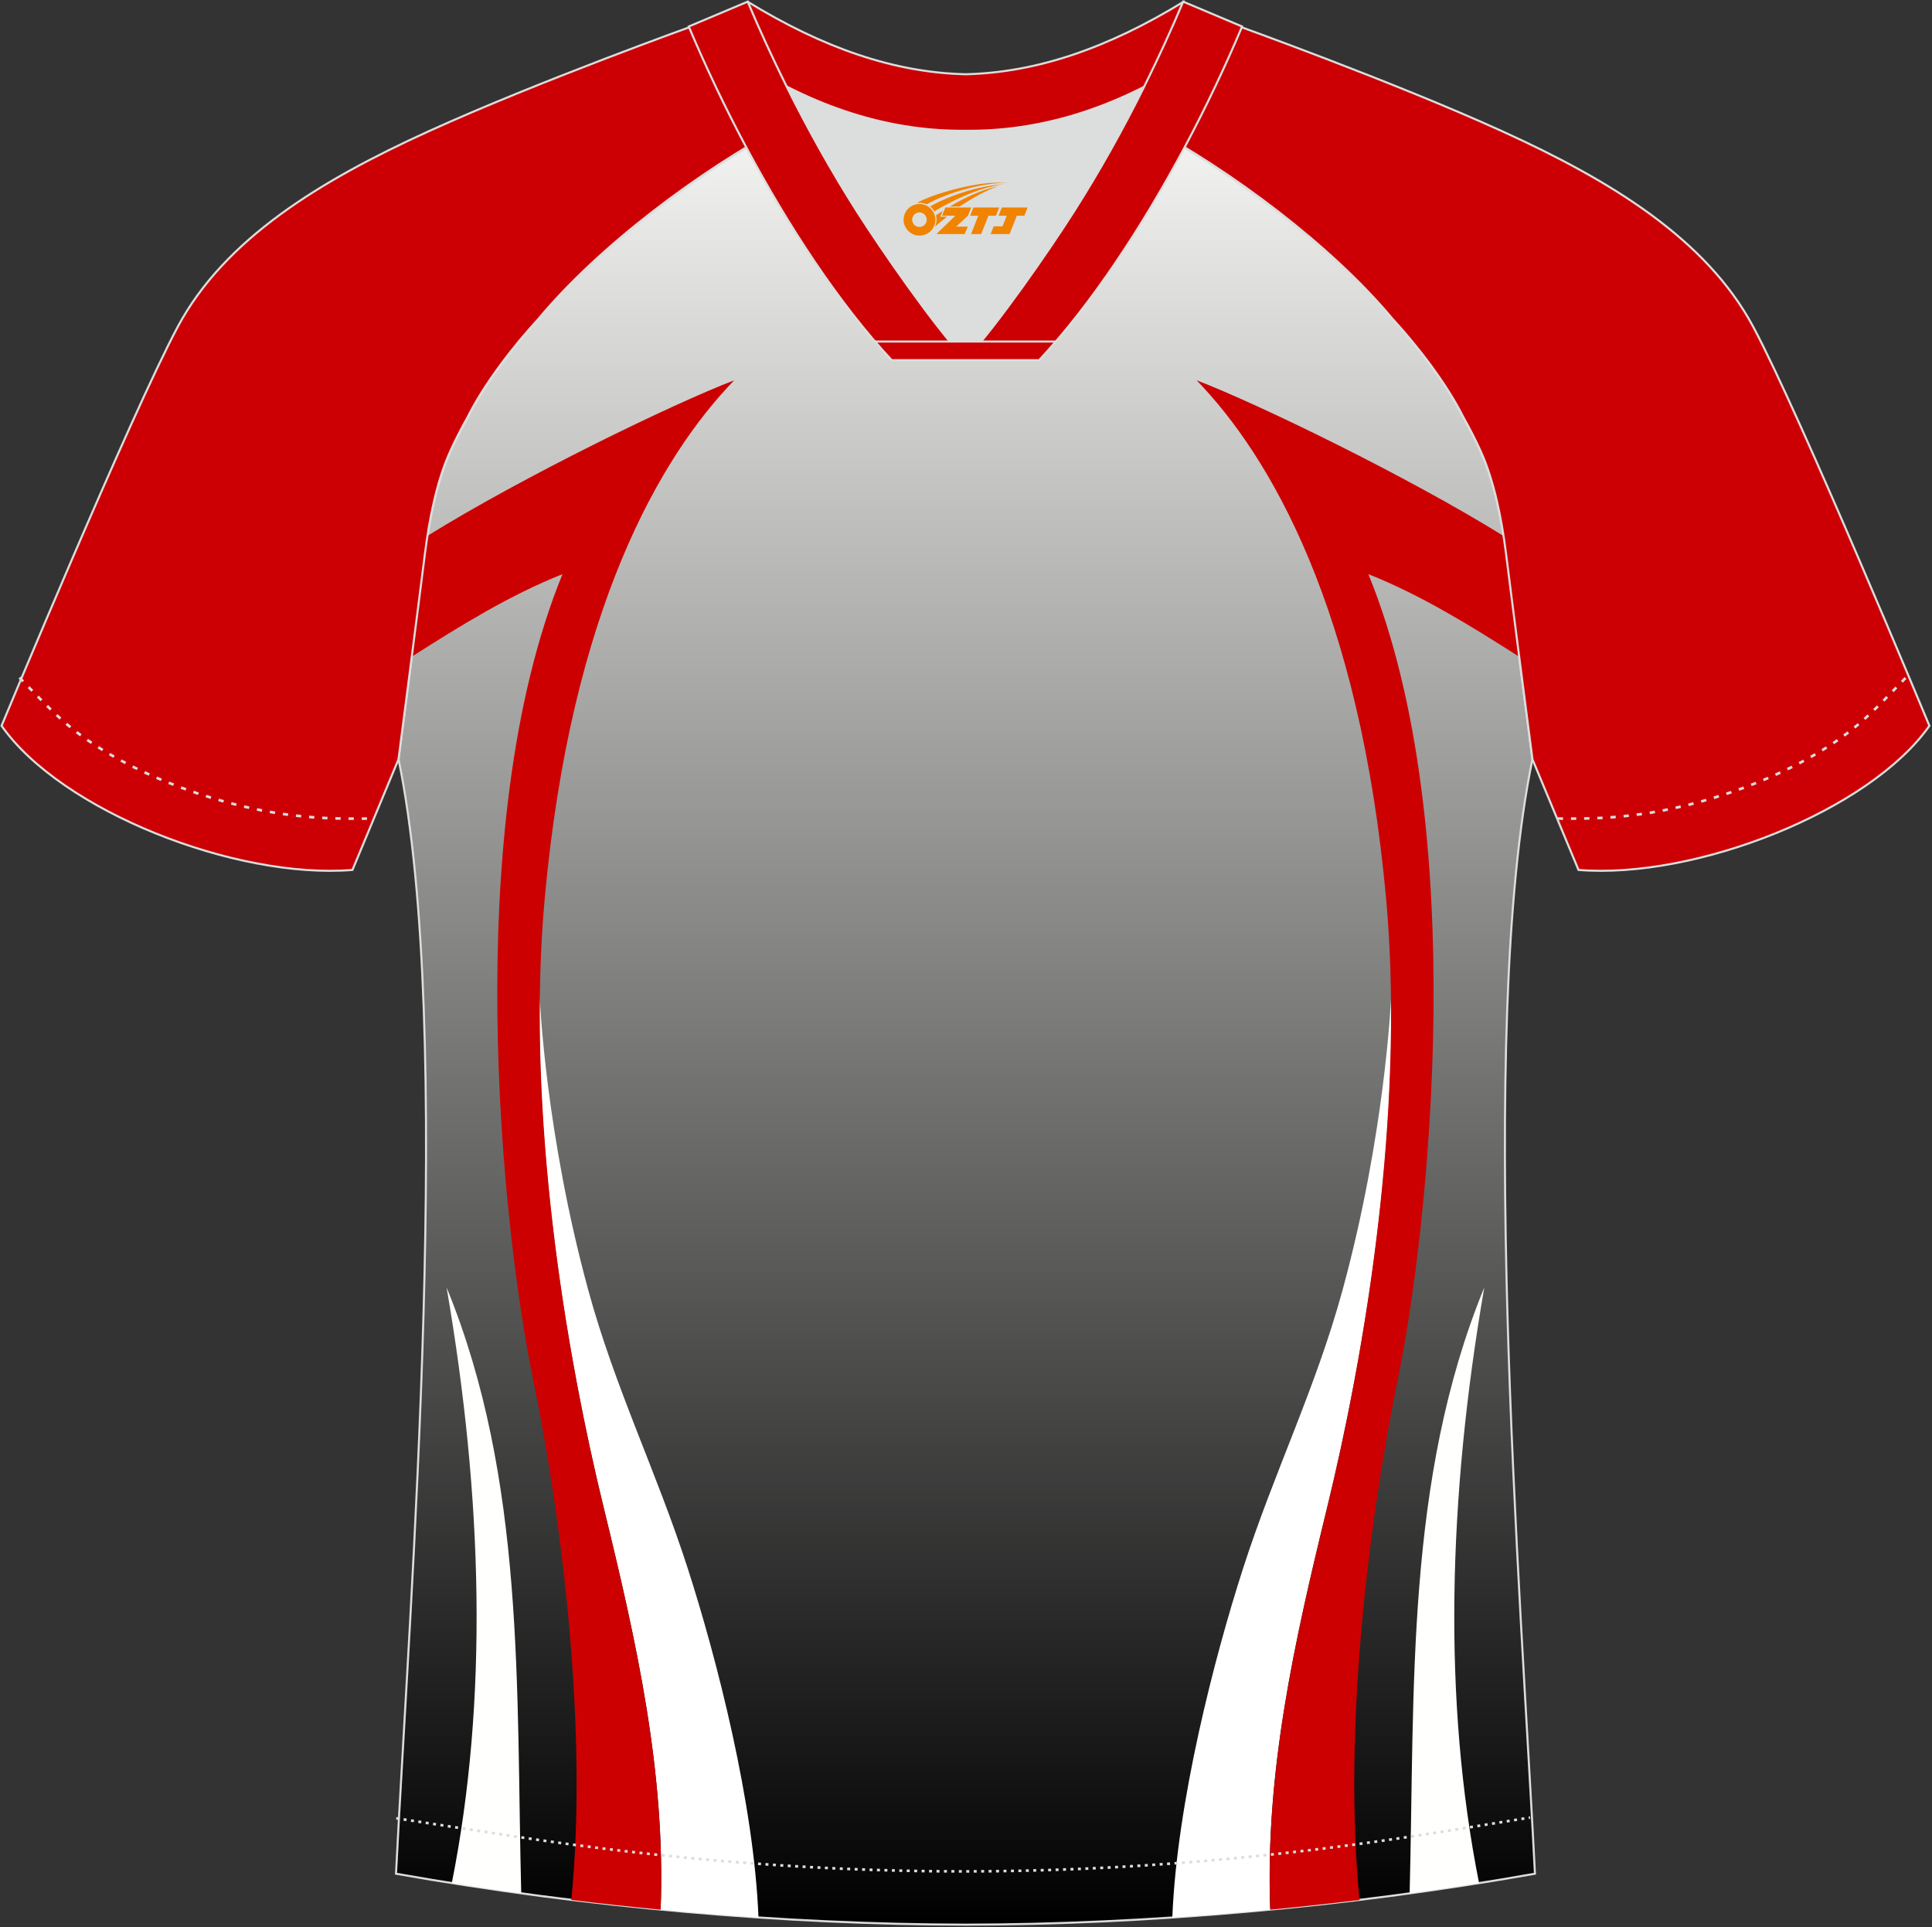
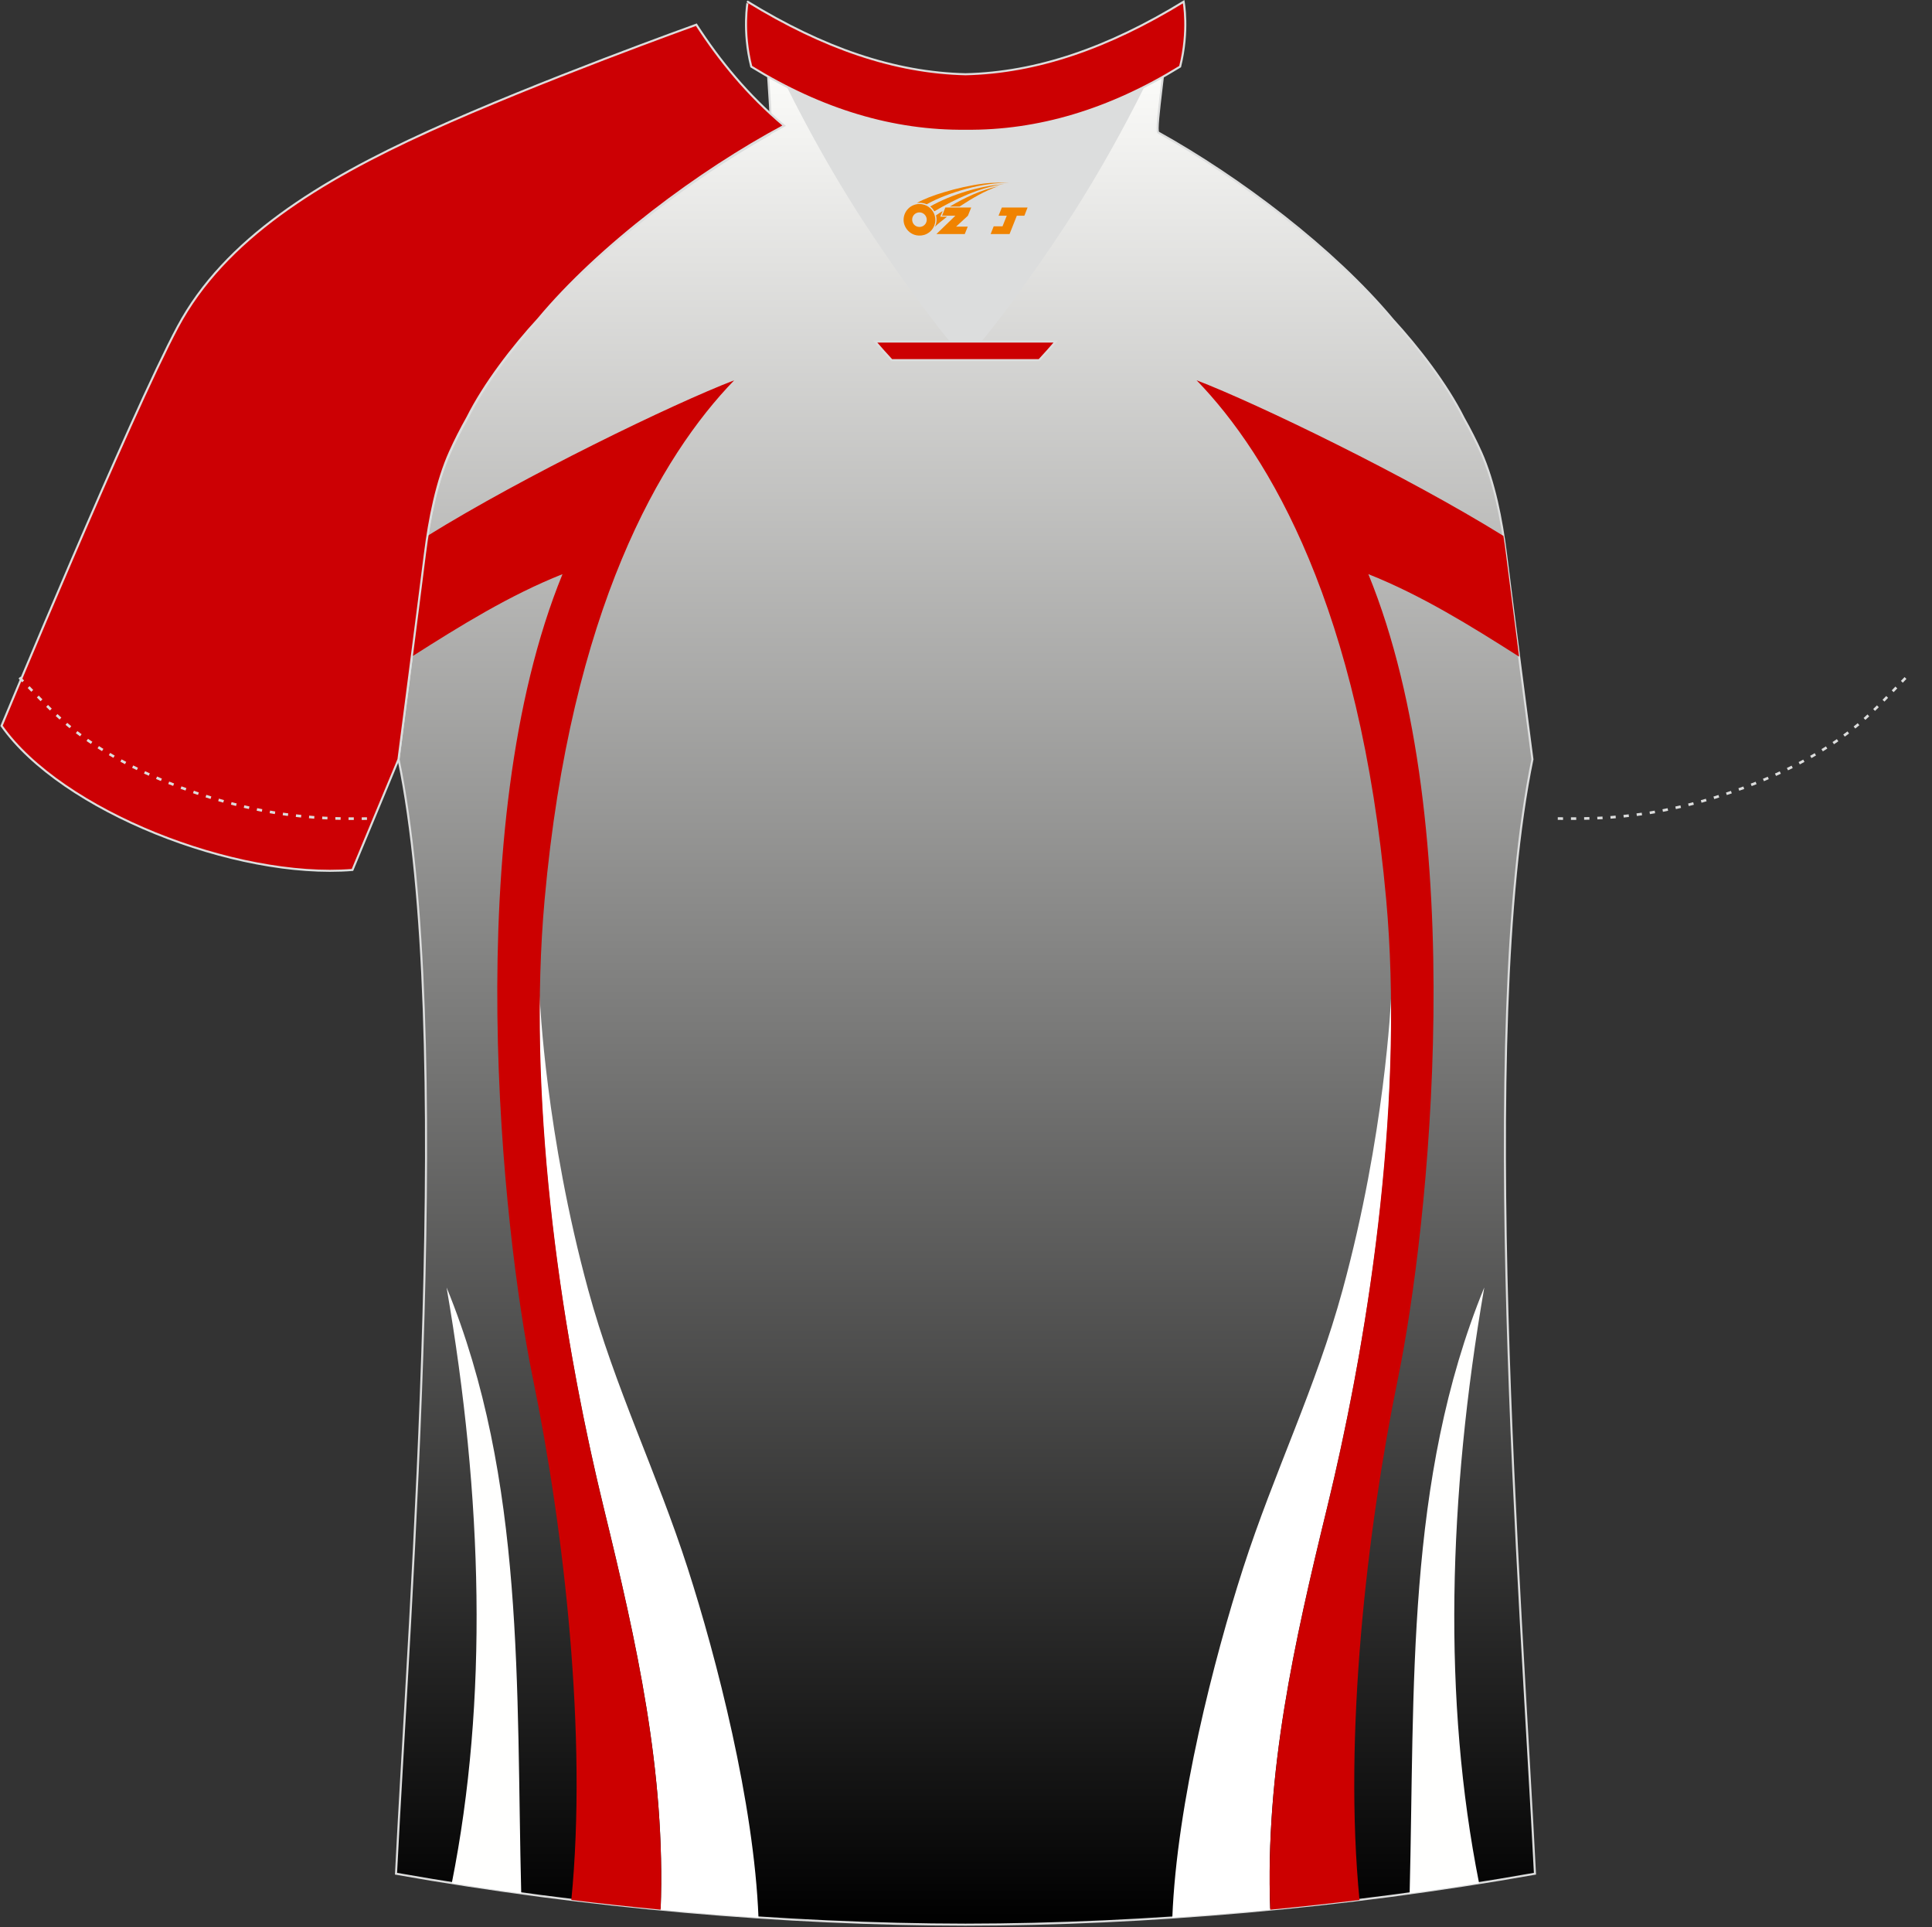
<svg xmlns="http://www.w3.org/2000/svg" version="1.1" id="图层_1" x="0px" y="0px" width="374px" height="373px" viewBox="0 0 374 373" enable-background="new 0 0 374 373" xml:space="preserve">
  <rect x="0" y="0" width="374" height="373" fill="#333333" stroke="none" />
  <g>
    <linearGradient id="SVGID_1_" gradientUnits="userSpaceOnUse" x1="-809.585" y1="892.098" x2="-809.586" y2="1255.788" gradientTransform="matrix(1 0 0 -1 996.485 1264.594)">
      <stop offset="0" style="stop-color:#000000" />
      <stop offset="1" style="stop-color:#FFFFFD" />
    </linearGradient>
    <path fill="url(#SVGID_1_)" stroke="#DCDDDD" stroke-width="0.4" stroke-miterlimit="10" d="M291.54,107.27   c1.27,10.18,4.85,37.71,5.11,39.69c-10.86,52.55-2.19,162.18,0.49,215.68c-36.81,6.53-75.42,9.83-110.24,9.86   c-34.82-0.04-73.43-3.33-110.24-9.86c2.68-53.5,11.35-163.13,0.49-215.68c0.26-1.98,3.83-29.51,5.11-39.69   c0.85-6.78,2.31-14.06,4.84-19.68c1.01-2.25,2.15-4.48,3.4-6.7c3.26-6.52,8.77-13.67,13.7-19.02   c11.2-13.44,29.03-27.03,44.74-35.86c0.96-0.54-1.02-15.4-0.07-15.9c3.94,3.31,25.19,3.25,30.33,6.12l-2.65,0.68   c6.1,2.82,12.98,4.24,19.71,4.26c6.74-0.02-2.73-1.43,3.36-4.26l5.69-2.51c5.14-2.86,16.2-2.27,20.14-5.59   c0.73,0.39-1.96,16.43-1.22,16.84c15.87,8.82,34.04,22.6,45.4,36.23c4.92,5.36,10.44,12.5,13.7,19.02c1.25,2.22,2.39,4.46,3.4,6.7   C289.23,93.22,290.7,100.5,291.54,107.27z" />
    <path fill="#FFFFFF" d="M127.89,369.59c0.99-26.65-4.64-51.66-10.97-77.6c-7.52-30.81-12.92-66.79-12.46-99.24   c0.05,1.05,1.21,26.86,9.41,56.91c5.16,18.93,13.25,35.24,19.25,53.84c5.58,17.3,12.84,45.4,13.71,67.63   C140.56,370.7,134.24,370.19,127.89,369.59z" />
    <path fill="#FFFFFE" d="M100.9,366.45c-1-39.57,0.83-80.01-14.45-117.28c7.03,40.75,8.06,79.93,1.01,115.29   C91.93,365.17,96.41,365.84,100.9,366.45z" />
    <path fill="#CC0000" d="M79.71,127.09c9.47-6.03,18.99-11.92,29.18-15.97c-20.03,49.01-11.66,126.78-5.74,155.62   c6.08,29.62,10.57,69.27,7.45,100.98c5.76,0.7,11.53,1.33,17.28,1.88c0.99-26.65-4.64-51.66-10.97-77.6   c-8.99-36.83-14.79-81.03-11.49-117.8c5.06-56.37,22.56-86.01,36.71-100.6c-11.9,4.57-40.73,18.54-59.4,30.12   c-0.18,1.19-0.35,2.39-0.5,3.56C81.69,111.74,80.68,119.56,79.71,127.09z" />
    <path fill="#FFFFFF" d="M245.89,369.59c-0.99-26.65,4.63-51.66,10.96-77.6c7.52-30.81,12.92-66.79,12.46-99.24   c-0.05,1.05-1.21,26.86-9.41,56.91c-5.16,18.93-13.25,35.24-19.25,53.84c-5.58,17.3-12.84,45.4-13.71,67.63   C233.22,370.7,239.55,370.19,245.89,369.59z" />
    <path fill="#FFFFFE" d="M272.88,366.45c1.01-39.56-0.83-80.01,14.45-117.28c-7.03,40.75-8.05,79.93-1.01,115.29   C281.86,365.17,277.37,365.84,272.88,366.45z" />
    <path fill="#CC0000" d="M294.07,127.09c-9.47-6.03-18.99-11.92-29.18-15.97c20.03,49.01,11.66,126.78,5.74,155.62   c-6.08,29.62-10.57,69.27-7.45,100.98c-5.77,0.7-11.53,1.33-17.28,1.88c-0.99-26.65,4.64-51.66,10.96-77.6   c8.99-36.83,14.79-81.03,11.49-117.8c-5.06-56.37-22.56-86.01-36.71-100.6c11.9,4.57,40.73,18.54,59.4,30.12   c0.19,1.19,0.35,2.39,0.5,3.56C292.1,111.74,293.1,119.56,294.07,127.09z" />
-     <path fill="#CC0004" stroke="#DCDDDD" stroke-width="0.4" stroke-miterlimit="22.926" d="M222,24.33   c7.07-5.95,12.46-12.55,16.99-19.55c0,0,30.63,10.99,51.78,20.61c21.15,9.61,39.53,20.88,48.62,37.85   c9.08,16.97,34.11,77.23,34.11,77.23c-11.56,16.47-45.26,29.73-67.93,27.9l-8.91-21.4c0,0-3.8-29.24-5.12-39.81   c-0.85-6.78-2.31-14.06-4.84-19.68c-1.01-2.25-2.15-4.48-3.4-6.7c-3.26-6.51-8.77-13.67-13.69-19.02   C257.71,47.5,238.36,33.07,222,24.33z" />
    <path fill="#CC0004" stroke="#DCDDDD" stroke-width="0.4" stroke-miterlimit="22.926" d="M151.79,24.33   c-7.07-5.95-12.46-12.55-16.99-19.55c0,0-30.63,10.99-51.78,20.61C61.87,35,43.49,46.27,34.41,63.24S0.3,140.47,0.3,140.47   c11.56,16.47,45.25,29.73,67.93,27.9l8.91-21.4c0,0,3.8-29.24,5.12-39.81c0.85-6.78,2.31-14.06,4.84-19.68   c1.01-2.25,2.15-4.48,3.4-6.7c3.26-6.51,8.77-13.67,13.7-19.02C116.07,47.5,135.43,33.07,151.79,24.33z" />
    <path fill="none" stroke="#DCDDDD" stroke-width="0.51" stroke-miterlimit="22.926" stroke-dasharray="1.02,1.531" d="   M3.77,131.14c2.92,3.02,6.09,6.41,9.27,9.11c10.32,8.74,27.36,15.21,41.6,17.27c5.61,0.81,10.34,0.99,16.71,0.91" />
-     <path fill="none" stroke="#DCDDDD" stroke-width="0.51" stroke-miterlimit="22.926" stroke-dasharray="0.576,0.865" d="   M76.71,351.91c1.31,0.22,15.14,2.3,16.45,2.51c30.89,4.95,61.95,7.77,93.3,7.77c30.85,0,61.41-2.73,91.81-7.53   c1.81-0.28,16.13-2.59,17.93-2.89" />
    <path fill="none" stroke="#DCDDDD" stroke-width="0.51" stroke-miterlimit="22.926" stroke-dasharray="1.02,1.531" d="   M368.87,131.22c-2.9,3-6.03,6.35-9.19,9.02c-10.32,8.74-27.36,15.21-41.6,17.27c-5.61,0.81-10.34,0.99-16.71,0.91" />
    <path fill="#CC0002" stroke="#DCDDDD" stroke-width="0.4" stroke-miterlimit="22.926" d="M145.43,12.89   c13.69,8.44,27.53,12.57,41.51,12.42c13.98,0.15,27.82-3.98,41.51-12.42c1.75-6.97,0.68-12.56,0.68-12.56   c-14.63,8.96-28.42,13.72-42.2,14.04c-13.77-0.31-27.57-5.07-42.2-14.04C144.74,0.32,143.67,5.92,145.43,12.89z" />
    <path fill="#DCDDDD" d="M218.11,18.43c-10.31,4.7-20.7,6.99-31.17,6.88c-10.47,0.11-20.86-2.17-31.17-6.88   c-1.16-0.53-2.32-1.09-3.48-1.68c4.1,8.24,8.7,16.46,13.6,24.17c4.88,7.67,14.79,21.97,21.04,28.72l-0.04,0.06   c6.25-6.75,16.15-21.05,21.04-28.72c4.91-7.71,9.5-15.93,13.6-24.17l0.02-0.04C220.41,17.35,219.26,17.9,218.11,18.43z" />
-     <path fill="#CC0002" stroke="#DCDDDD" stroke-width="0.4" stroke-miterlimit="22.926" d="M152.11,16.4   c-2.68-5.4-5.15-10.81-7.37-16.08l-11.41,4.81c3.2,7.6,6.93,15.49,11.06,23.25c8.22,15.44,17.99,30.33,28.21,41.32h14.28l0.04-0.06   c-6.25-6.75-16.15-21.05-21.04-28.72c-4.91-7.71-9.5-15.93-13.6-24.17C152.23,16.63,152.17,16.51,152.11,16.4z" />
-     <path fill="#CC0002" stroke="#DCDDDD" stroke-width="0.4" stroke-miterlimit="22.926" d="M221.67,16.4   c2.68-5.4,5.15-10.81,7.37-16.08l11.41,4.81c-3.2,7.6-6.93,15.49-11.06,23.25c-8.22,15.44-17.99,30.33-28.21,41.32H186.9   l-0.04-0.06c6.25-6.75,16.15-21.05,21.04-28.72c4.91-7.71,9.5-15.93,13.6-24.17C221.56,16.63,221.61,16.51,221.67,16.4z" />
    <path fill="#CC0002" stroke="#DCDDDD" stroke-width="0.4" stroke-miterlimit="22.926" d="M186.89,69.7h14.28   c1.08-1.16,2.15-2.36,3.21-3.6H190h-0.09h-6.05h-14.47c1.07,1.24,2.14,2.44,3.21,3.6H186.89z" />
  </g>
  <g id="图层_x0020_1">
    <path fill="#F08300" d="M175.1,43.56c0.416,1.136,1.472,1.984,2.752,2.032c0.144,0,0.304,0,0.448-0.016h0.016   c0.016,0,0.064,0,0.128-0.016c0.032,0,0.048-0.016,0.08-0.016c0.064-0.016,0.144-0.032,0.224-0.048c0.016,0,0.016,0,0.032,0   c0.192-0.048,0.4-0.112,0.576-0.208c0.192-0.096,0.4-0.224,0.608-0.384c0.672-0.56,1.104-1.408,1.104-2.352   c0-0.224-0.032-0.448-0.08-0.672l0,0C180.94,41.68,180.89,41.51,180.81,41.33C180.34,40.24,179.26,39.48,177.99,39.48C176.3,39.48,174.92,40.85,174.92,42.55C174.92,42.9,174.98,43.24,175.1,43.56L175.1,43.56L175.1,43.56z M179.4,42.58L179.4,42.58C179.37,43.36,178.71,43.96,177.93,43.92C177.14,43.89,176.55,43.24,176.58,42.45c0.032-0.784,0.688-1.376,1.472-1.344   C178.82,41.14,179.43,41.81,179.4,42.58L179.4,42.58z" />
-     <polygon fill="#F08300" points="193.43,40.16 ,192.79,41.75 ,191.35,41.75 ,189.93,45.3 ,187.98,45.3 ,189.38,41.75 ,187.8,41.75    ,188.44,40.16" />
    <path fill="#F08300" d="M195.4,35.43c-1.008-0.096-3.024-0.144-5.056,0.112c-2.416,0.304-5.152,0.912-7.616,1.664   C180.68,37.81,178.81,38.53,177.46,39.3C177.66,39.27,177.85,39.25,178.04,39.25c0.48,0,0.944,0.112,1.36,0.288   C183.5,37.22,190.7,35.17,195.4,35.43L195.4,35.43L195.4,35.43z" />
    <path fill="#F08300" d="M180.87,40.9c4-2.368,8.88-4.672,13.488-5.248c-4.608,0.288-10.224,2-14.288,4.304   C180.39,40.21,180.66,40.53,180.87,40.9C180.87,40.9,180.87,40.9,180.87,40.9z" />
    <polygon fill="#F08300" points="198.92,40.16 ,198.3,41.75 ,196.84,41.75 ,195.43,45.3 ,194.97,45.3 ,193.46,45.3 ,191.77,45.3    ,192.36,43.8 ,194.07,43.8 ,194.89,41.75 ,193.3,41.75 ,193.94,40.16" />
    <polygon fill="#F08300" points="188.01,40.16 ,187.37,41.75 ,185.08,43.86 ,187.34,43.86 ,186.76,45.3 ,181.27,45.3 ,184.94,41.75    ,182.36,41.75 ,183,40.16" />
    <path fill="#F08300" d="M193.29,36.02c-3.376,0.752-6.464,2.192-9.424,3.952h1.888C188.18,38.4,190.52,36.97,193.29,36.02z    M182.49,40.84C181.86,41.22,181.8,41.27,181.19,41.68c0.064,0.256,0.112,0.544,0.112,0.816c0,0.496-0.112,0.976-0.32,1.392   c0.176-0.16,0.32-0.304,0.432-0.4c0.272-0.24,0.768-0.64,1.6-1.296l0.32-0.256H182.01l0,0L182.49,40.84L182.49,40.84L182.49,40.84z" />
  </g>
</svg>